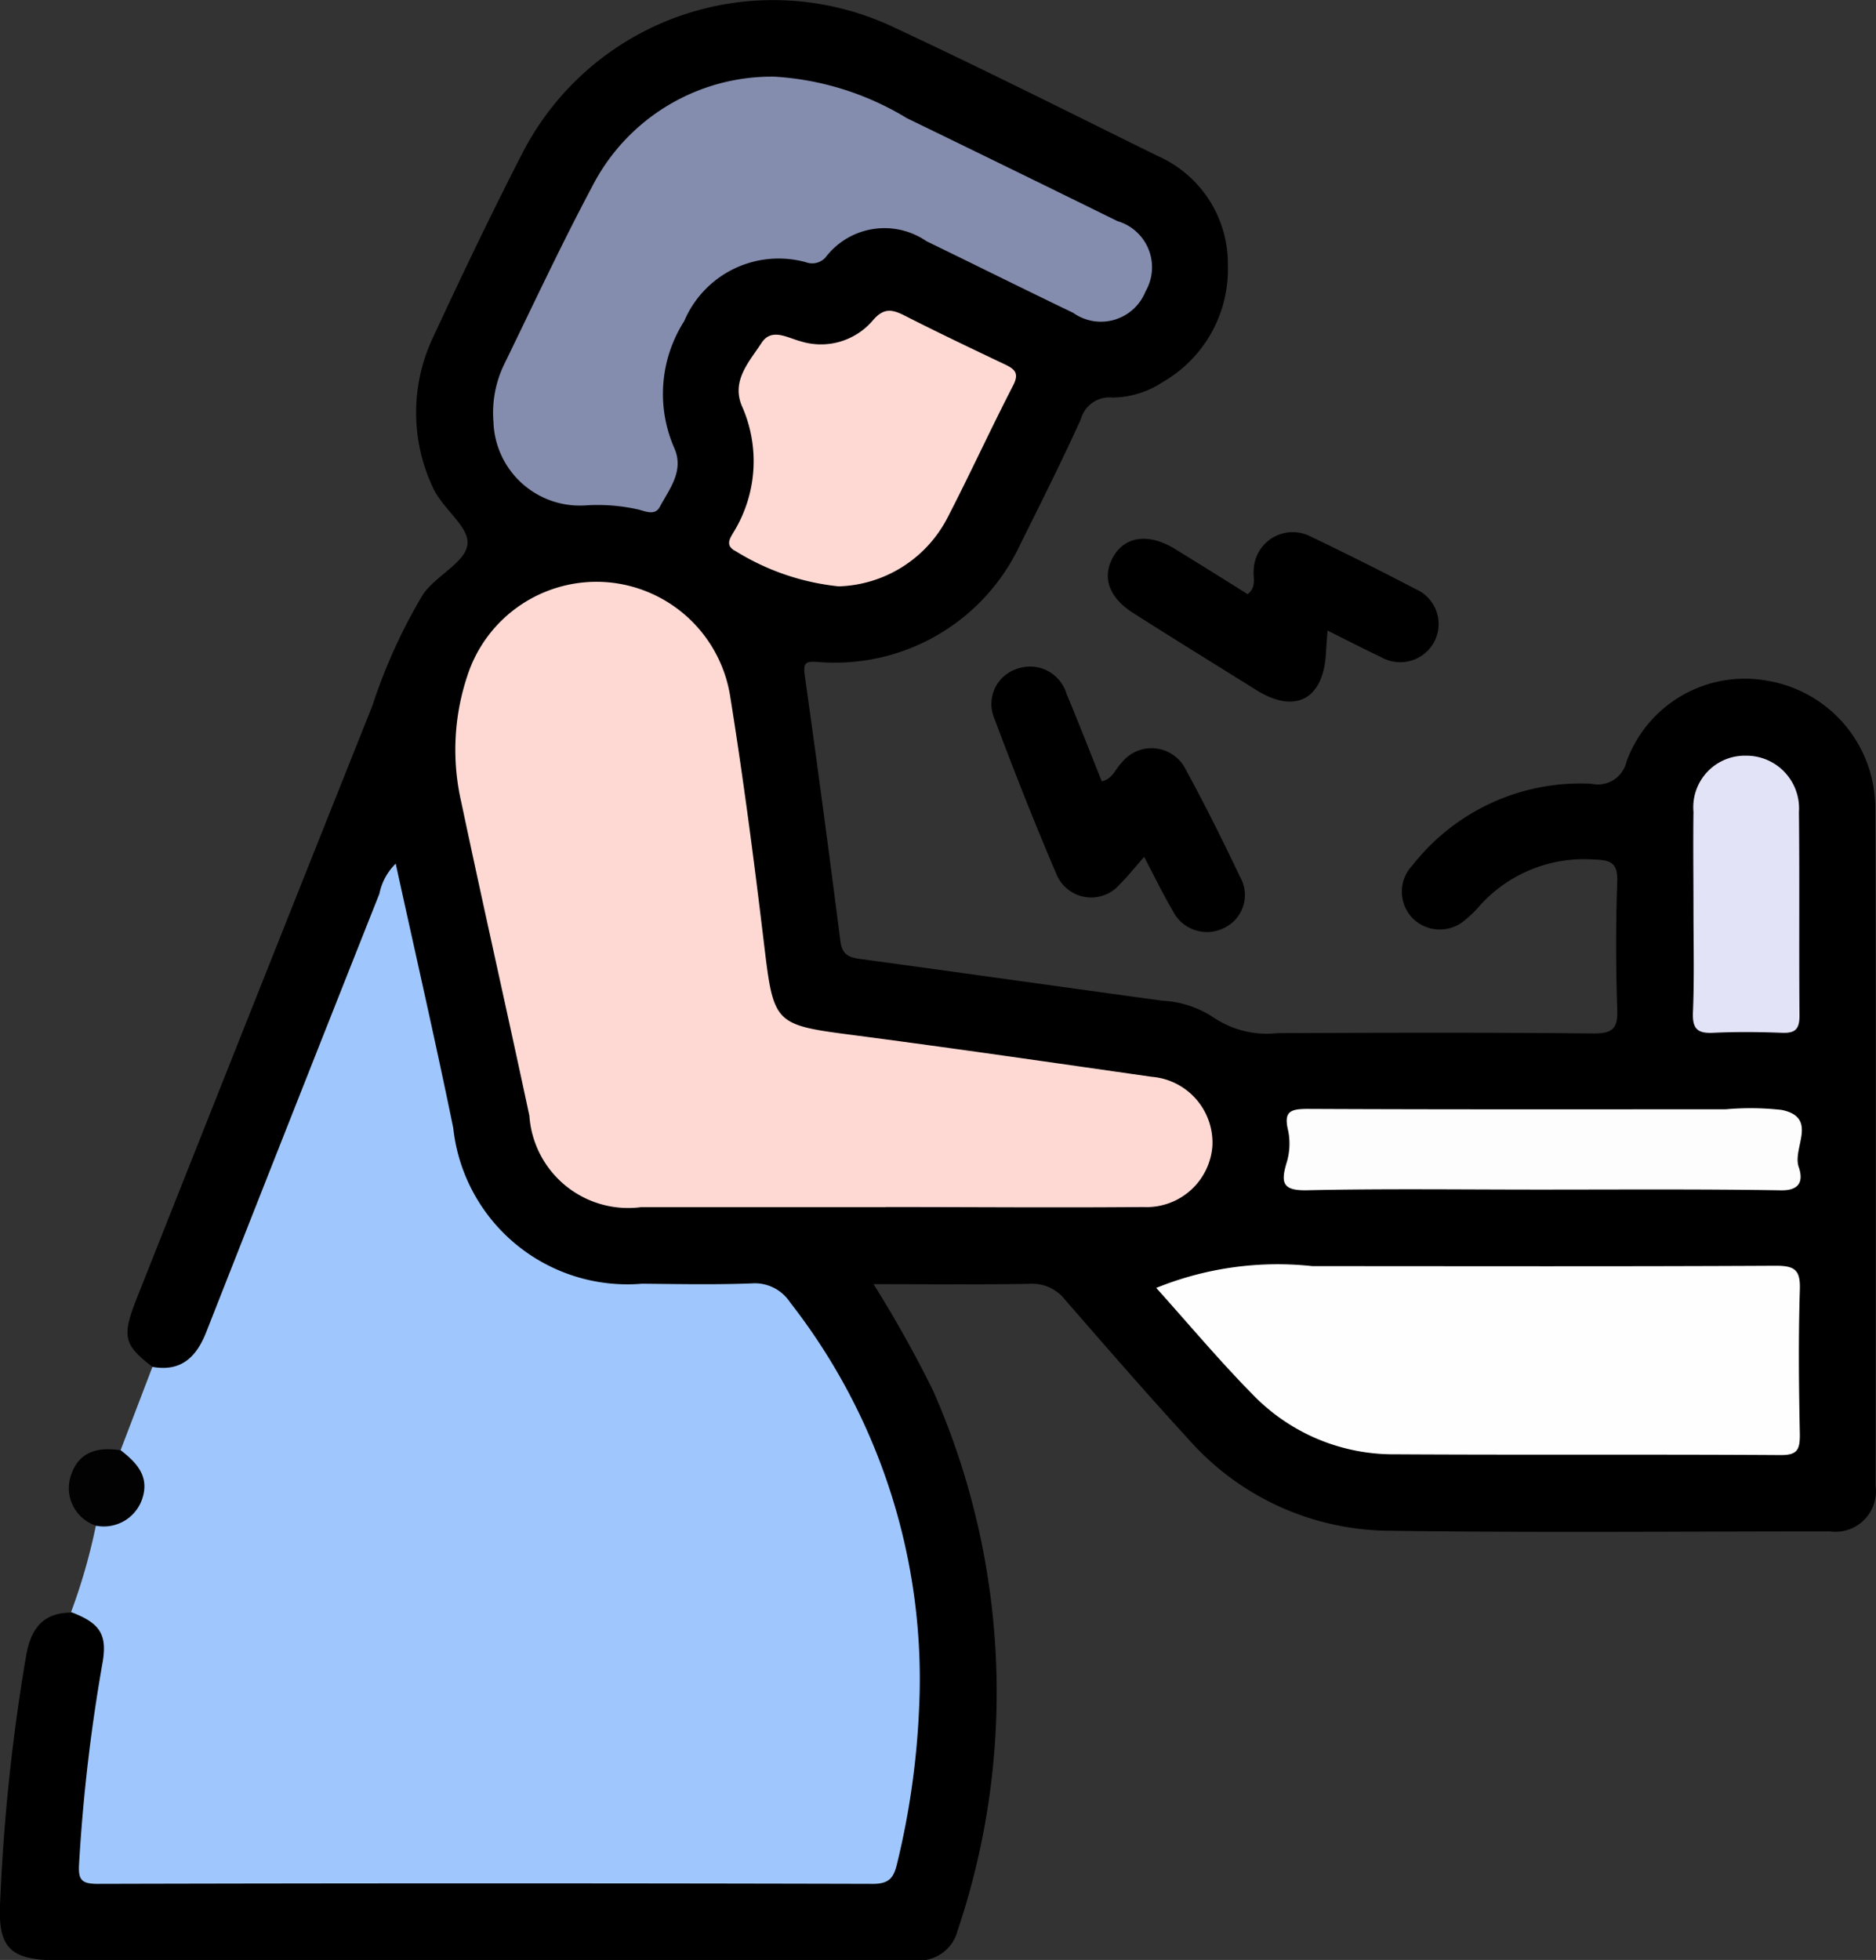
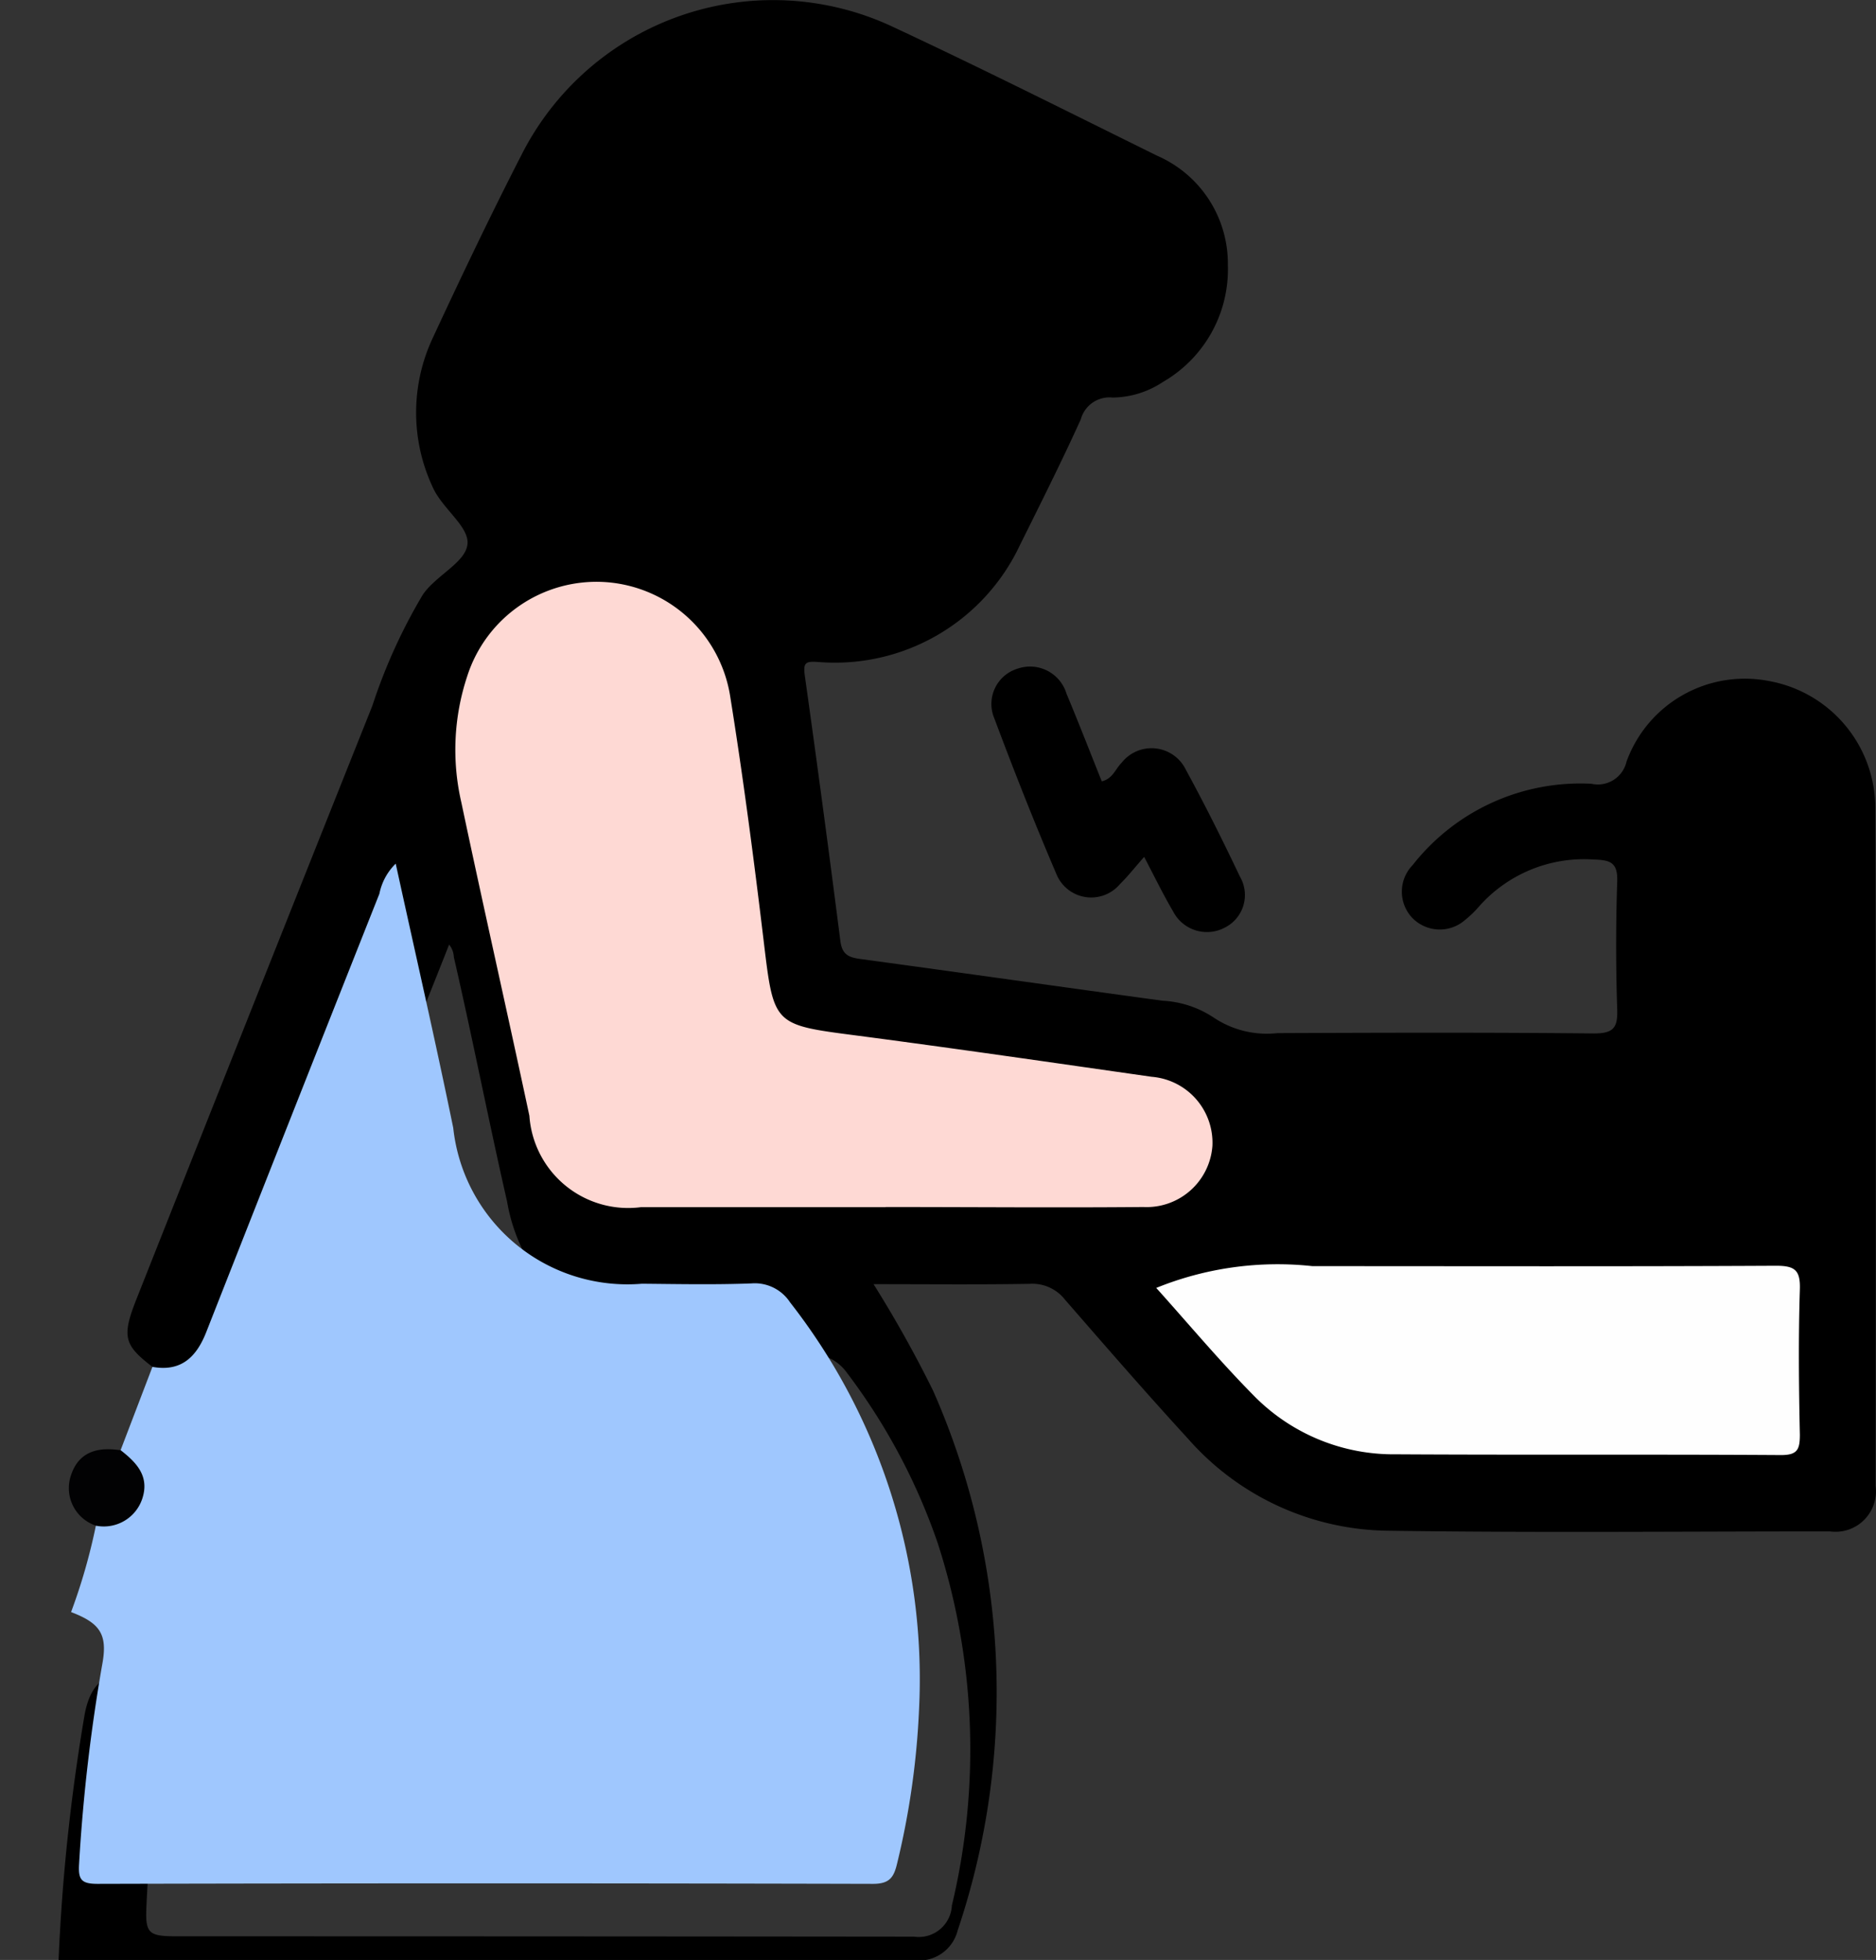
<svg xmlns="http://www.w3.org/2000/svg" width="34.47" height="36" viewBox="0 0 34.47 36">
  <rect x="0" y="0" width="34.47" height="36" fill="#333333" stroke="none" />
  <g id="Group_22842" data-name="Group 22842" transform="translate(3588.833 711.239)">
-     <path id="Path_26703" data-name="Path 26703" d="M-3586.032-686.133c-.522-.4-.567-.554-.293-1.246q2.161-5.454,4.335-10.9a10.1,10.1,0,0,1,.927-2.039c.248-.362.81-.6.821-.949.009-.32-.48-.645-.647-1.039a3.226,3.226,0,0,1,.006-2.722c.525-1.131,1.063-2.257,1.632-3.366a5.179,5.179,0,0,1,6.845-2.342c1.624.758,3.226,1.564,4.834,2.357a2.162,2.162,0,0,1,1.3,2.007,2.388,2.388,0,0,1-1.192,2.148,1.7,1.7,0,0,1-.927.287.546.546,0,0,0-.583.4c-.354.781-.74,1.547-1.121,2.315a3.756,3.756,0,0,1-3.693,2.143c-.236-.017-.292,0-.257.251q.342,2.435.653,4.872c.032.246.146.3.357.33,1.855.252,3.708.515,5.563.768a1.865,1.865,0,0,1,.925.3,1.76,1.76,0,0,0,1.187.295c1.937-.008,3.874-.014,5.811.006.359,0,.443-.1.431-.444-.026-.78-.026-1.562,0-2.342.012-.343-.112-.4-.425-.408a2.575,2.575,0,0,0-2.129.879,1.9,1.9,0,0,1-.237.227.705.705,0,0,1-.973-.033.7.7,0,0,1,.006-.972,3.918,3.918,0,0,1,3.284-1.493.54.54,0,0,0,.645-.407,2.313,2.313,0,0,1,2.624-1.479,2.374,2.374,0,0,1,1.947,2.316c.015,4.155.009,8.31.005,12.465a.743.743,0,0,1-.84.837c-2.7,0-5.4.027-8.106-.012a4.966,4.966,0,0,1-3.685-1.688c-.77-.839-1.517-1.7-2.265-2.559a.76.76,0,0,0-.644-.288c-.934.016-1.869.006-2.871.006a21.942,21.942,0,0,1,1.094,1.957,13.711,13.711,0,0,1,.451,9.914.73.73,0,0,1-.775.549c-.532,0-1.063,0-1.594,0h-14.151c-.9,0-1.124-.228-1.072-1.1a35.79,35.79,0,0,1,.479-4.514c.09-.481.309-.772.825-.773a.677.677,0,0,1,.72.8,10.818,10.818,0,0,1-.174,1.158,20.417,20.417,0,0,0-.235,2.328c-.025.511.037.559.56.559q6.772,0,13.545.007a.609.609,0,0,0,.694-.573,12.307,12.307,0,0,0-.26-6.655,11.166,11.166,0,0,0-1.668-3.129.836.836,0,0,0-.723-.35c-.78,0-1.558,0-2.339-.074a3.268,3.268,0,0,1-3.183-2.723c-.341-1.493-.635-3-.978-4.488a.389.389,0,0,0-.087-.23c-.685,1.74-1.4,3.456-2.064,5.189-.365.948-.746,1.889-1.111,2.836a1.835,1.835,0,0,1-.359.654C-3585.419-686.077-3585.677-685.858-3586.032-686.133Z" />
+     <path id="Path_26703" data-name="Path 26703" d="M-3586.032-686.133c-.522-.4-.567-.554-.293-1.246q2.161-5.454,4.335-10.9a10.1,10.1,0,0,1,.927-2.039c.248-.362.81-.6.821-.949.009-.32-.48-.645-.647-1.039a3.226,3.226,0,0,1,.006-2.722c.525-1.131,1.063-2.257,1.632-3.366a5.179,5.179,0,0,1,6.845-2.342c1.624.758,3.226,1.564,4.834,2.357a2.162,2.162,0,0,1,1.3,2.007,2.388,2.388,0,0,1-1.192,2.148,1.7,1.7,0,0,1-.927.287.546.546,0,0,0-.583.4c-.354.781-.74,1.547-1.121,2.315a3.756,3.756,0,0,1-3.693,2.143c-.236-.017-.292,0-.257.251q.342,2.435.653,4.872c.032.246.146.3.357.33,1.855.252,3.708.515,5.563.768a1.865,1.865,0,0,1,.925.3,1.76,1.76,0,0,0,1.187.295c1.937-.008,3.874-.014,5.811.006.359,0,.443-.1.431-.444-.026-.78-.026-1.562,0-2.342.012-.343-.112-.4-.425-.408a2.575,2.575,0,0,0-2.129.879,1.9,1.9,0,0,1-.237.227.705.705,0,0,1-.973-.033.7.7,0,0,1,.006-.972,3.918,3.918,0,0,1,3.284-1.493.54.54,0,0,0,.645-.407,2.313,2.313,0,0,1,2.624-1.479,2.374,2.374,0,0,1,1.947,2.316c.015,4.155.009,8.31.005,12.465a.743.743,0,0,1-.84.837c-2.7,0-5.4.027-8.106-.012a4.966,4.966,0,0,1-3.685-1.688c-.77-.839-1.517-1.7-2.265-2.559a.76.76,0,0,0-.644-.288c-.934.016-1.869.006-2.871.006a21.942,21.942,0,0,1,1.094,1.957,13.711,13.711,0,0,1,.451,9.914.73.73,0,0,1-.775.549c-.532,0-1.063,0-1.594,0h-14.151a35.79,35.79,0,0,1,.479-4.514c.09-.481.309-.772.825-.773a.677.677,0,0,1,.72.8,10.818,10.818,0,0,1-.174,1.158,20.417,20.417,0,0,0-.235,2.328c-.025.511.037.559.56.559q6.772,0,13.545.007a.609.609,0,0,0,.694-.573,12.307,12.307,0,0,0-.26-6.655,11.166,11.166,0,0,0-1.668-3.129.836.836,0,0,0-.723-.35c-.78,0-1.558,0-2.339-.074a3.268,3.268,0,0,1-3.183-2.723c-.341-1.493-.635-3-.978-4.488a.389.389,0,0,0-.087-.23c-.685,1.74-1.4,3.456-2.064,5.189-.365.948-.746,1.889-1.111,2.836a1.835,1.835,0,0,1-.359.654C-3585.419-686.077-3585.677-685.858-3586.032-686.133Z" />
    <path id="Path_26704" data-name="Path 26704" d="M-3586.032-686.133c.53.095.81-.183.99-.642q1.584-4.026,3.18-8.048a1.067,1.067,0,0,1,.3-.553c.357,1.634.726,3.24,1.057,4.854a3.218,3.218,0,0,0,3.467,2.862c.671.006,1.344.02,2.015-.006a.775.775,0,0,1,.707.348,11.235,11.235,0,0,1,2.37,7.47,14.608,14.608,0,0,1-.4,2.823c-.06.258-.132.389-.448.388q-7.124-.018-14.247,0c-.3,0-.357-.079-.339-.367a31.885,31.885,0,0,1,.427-3.672c.1-.545-.042-.75-.574-.953a10.762,10.762,0,0,0,.455-1.584.416.416,0,0,1,.156-.1c.672-.284.747-.521.355-1.117a.237.237,0,0,1-.057-.17Z" fill="#9fc7fe" />
-     <path id="Path_26705" data-name="Path 26705" d="M-3564.44-699.657c-.014.192-.024.3-.029.408-.045.856-.564,1.133-1.283.683-.754-.471-1.511-.937-2.261-1.414-.461-.294-.582-.68-.35-1.057.219-.357.65-.406,1.112-.123s.9.557,1.343.835c.171-.14.094-.307.111-.449a.717.717,0,0,1,1.051-.608q.97.464,1.924.963a.7.7,0,0,1,.331.988.708.708,0,0,1-.972.258C-3563.77-699.316-3564.071-699.473-3564.44-699.657Z" />
    <path id="Path_26706" data-name="Path 26706" d="M-3567.81-695.5c-.177.2-.3.358-.445.5a.69.69,0,0,1-1.165-.179c-.405-.945-.781-1.9-1.143-2.865a.678.678,0,0,1,.426-.913.7.7,0,0,1,.9.459c.223.532.431,1.069.648,1.61.2-.044.25-.227.365-.341a.7.7,0,0,1,1.181.13c.351.643.678,1.3.993,1.962a.669.669,0,0,1-.267.93.7.7,0,0,1-.963-.295C-3567.461-694.81-3567.618-695.133-3567.81-695.5Z" />
    <path id="Path_26707" data-name="Path 26707" d="M-3586.613-684.6c.292.228.533.48.392.895a.745.745,0,0,1-.846.49.727.727,0,0,1-.456-.943C-3587.376-684.584-3587.02-684.666-3586.613-684.6Z" fill="#020203" />
    <path id="Path_26708" data-name="Path 26708" d="M-3572.557-689.066c-1.5,0-3,0-4.5,0a1.82,1.82,0,0,1-2.049-1.679c-.41-1.921-.845-3.837-1.251-5.759a4.288,4.288,0,0,1,.107-2.309,2.494,2.494,0,0,1,2.546-1.734,2.492,2.492,0,0,1,2.284,2.075c.24,1.494.437,3,.617,4.5.188,1.566.171,1.553,1.708,1.753,1.809.237,3.616.5,5.423.758a1.215,1.215,0,0,1,1.116,1.271,1.212,1.212,0,0,1-1.269,1.121c-1.578.014-3.155,0-4.733,0Z" fill="#fed9d4" />
-     <path id="Path_26709" data-name="Path 26709" d="M-3574.606-709.831a5.278,5.278,0,0,1,2.435.762q1.937.94,3.869,1.891a.883.883,0,0,1,.518,1.29.882.882,0,0,1-1.332.394c-.9-.432-1.794-.878-2.693-1.314a1.36,1.36,0,0,0-1.853.294.328.328,0,0,1-.361.092,1.885,1.885,0,0,0-2.239,1.083,2.479,2.479,0,0,0-.183,2.326c.188.421-.086.751-.267,1.088-.085.158-.259.079-.386.046a3.383,3.383,0,0,0-.977-.077,1.588,1.588,0,0,1-1.691-1.533,2.041,2.041,0,0,1,.212-1.089c.526-1.081,1.035-2.17,1.6-3.232A3.708,3.708,0,0,1-3574.606-709.831Z" fill="#858dae" />
    <path id="Path_26710" data-name="Path 26710" d="M-3567.588-687.583a5.933,5.933,0,0,1,2.87-.4c2.839,0,5.679.008,8.518-.007.349,0,.449.082.438.436-.028.889-.019,1.779,0,2.668,0,.272-.045.375-.352.373-2.355-.015-4.711,0-7.067-.014a3.594,3.594,0,0,1-2.614-1.077C-3566.42-686.236-3566.99-686.918-3567.588-687.583Z" fill="#fefefe" />
-     <path id="Path_26711" data-name="Path 26711" d="M-3573.422-700.469a4.447,4.447,0,0,1-1.889-.644c-.2-.1-.117-.227-.047-.345a2.489,2.489,0,0,0,.153-2.332c-.189-.463.142-.809.363-1.148.185-.284.465-.1.721-.032a1.252,1.252,0,0,0,1.323-.381c.2-.237.355-.209.587-.091.611.31,1.23.606,1.85.9.184.088.255.166.144.382-.413.8-.791,1.626-1.206,2.429A2.329,2.329,0,0,1-3573.422-700.469Z" fill="#fed9d4" />
-     <path id="Path_26712" data-name="Path 26712" d="M-3560.557-689.389c-1.42,0-2.841-.019-4.261.012-.44.009-.486-.128-.378-.494a1.2,1.2,0,0,0,.032-.6c-.087-.355.04-.4.363-.4,2.559.012,5.119.007,7.679.007a5.1,5.1,0,0,1,1.027.012c.679.141.191.7.312,1.047.075.218.056.436-.326.429C-3557.592-689.4-3559.074-689.389-3560.557-689.389Z" fill="#fdfdfd" />
-     <path id="Path_26713" data-name="Path 26713" d="M-3557.717-694.55c0-.592-.008-1.185,0-1.778a.948.948,0,0,1,.965-1.031.968.968,0,0,1,.973,1.035c.013,1.247,0,2.495.01,3.743,0,.252-.084.321-.322.312-.421-.016-.843-.02-1.263,0-.283.014-.383-.068-.373-.364C-3557.7-693.27-3557.717-693.91-3557.717-694.55Z" fill="#e3e3f8" />
  </g>
</svg>